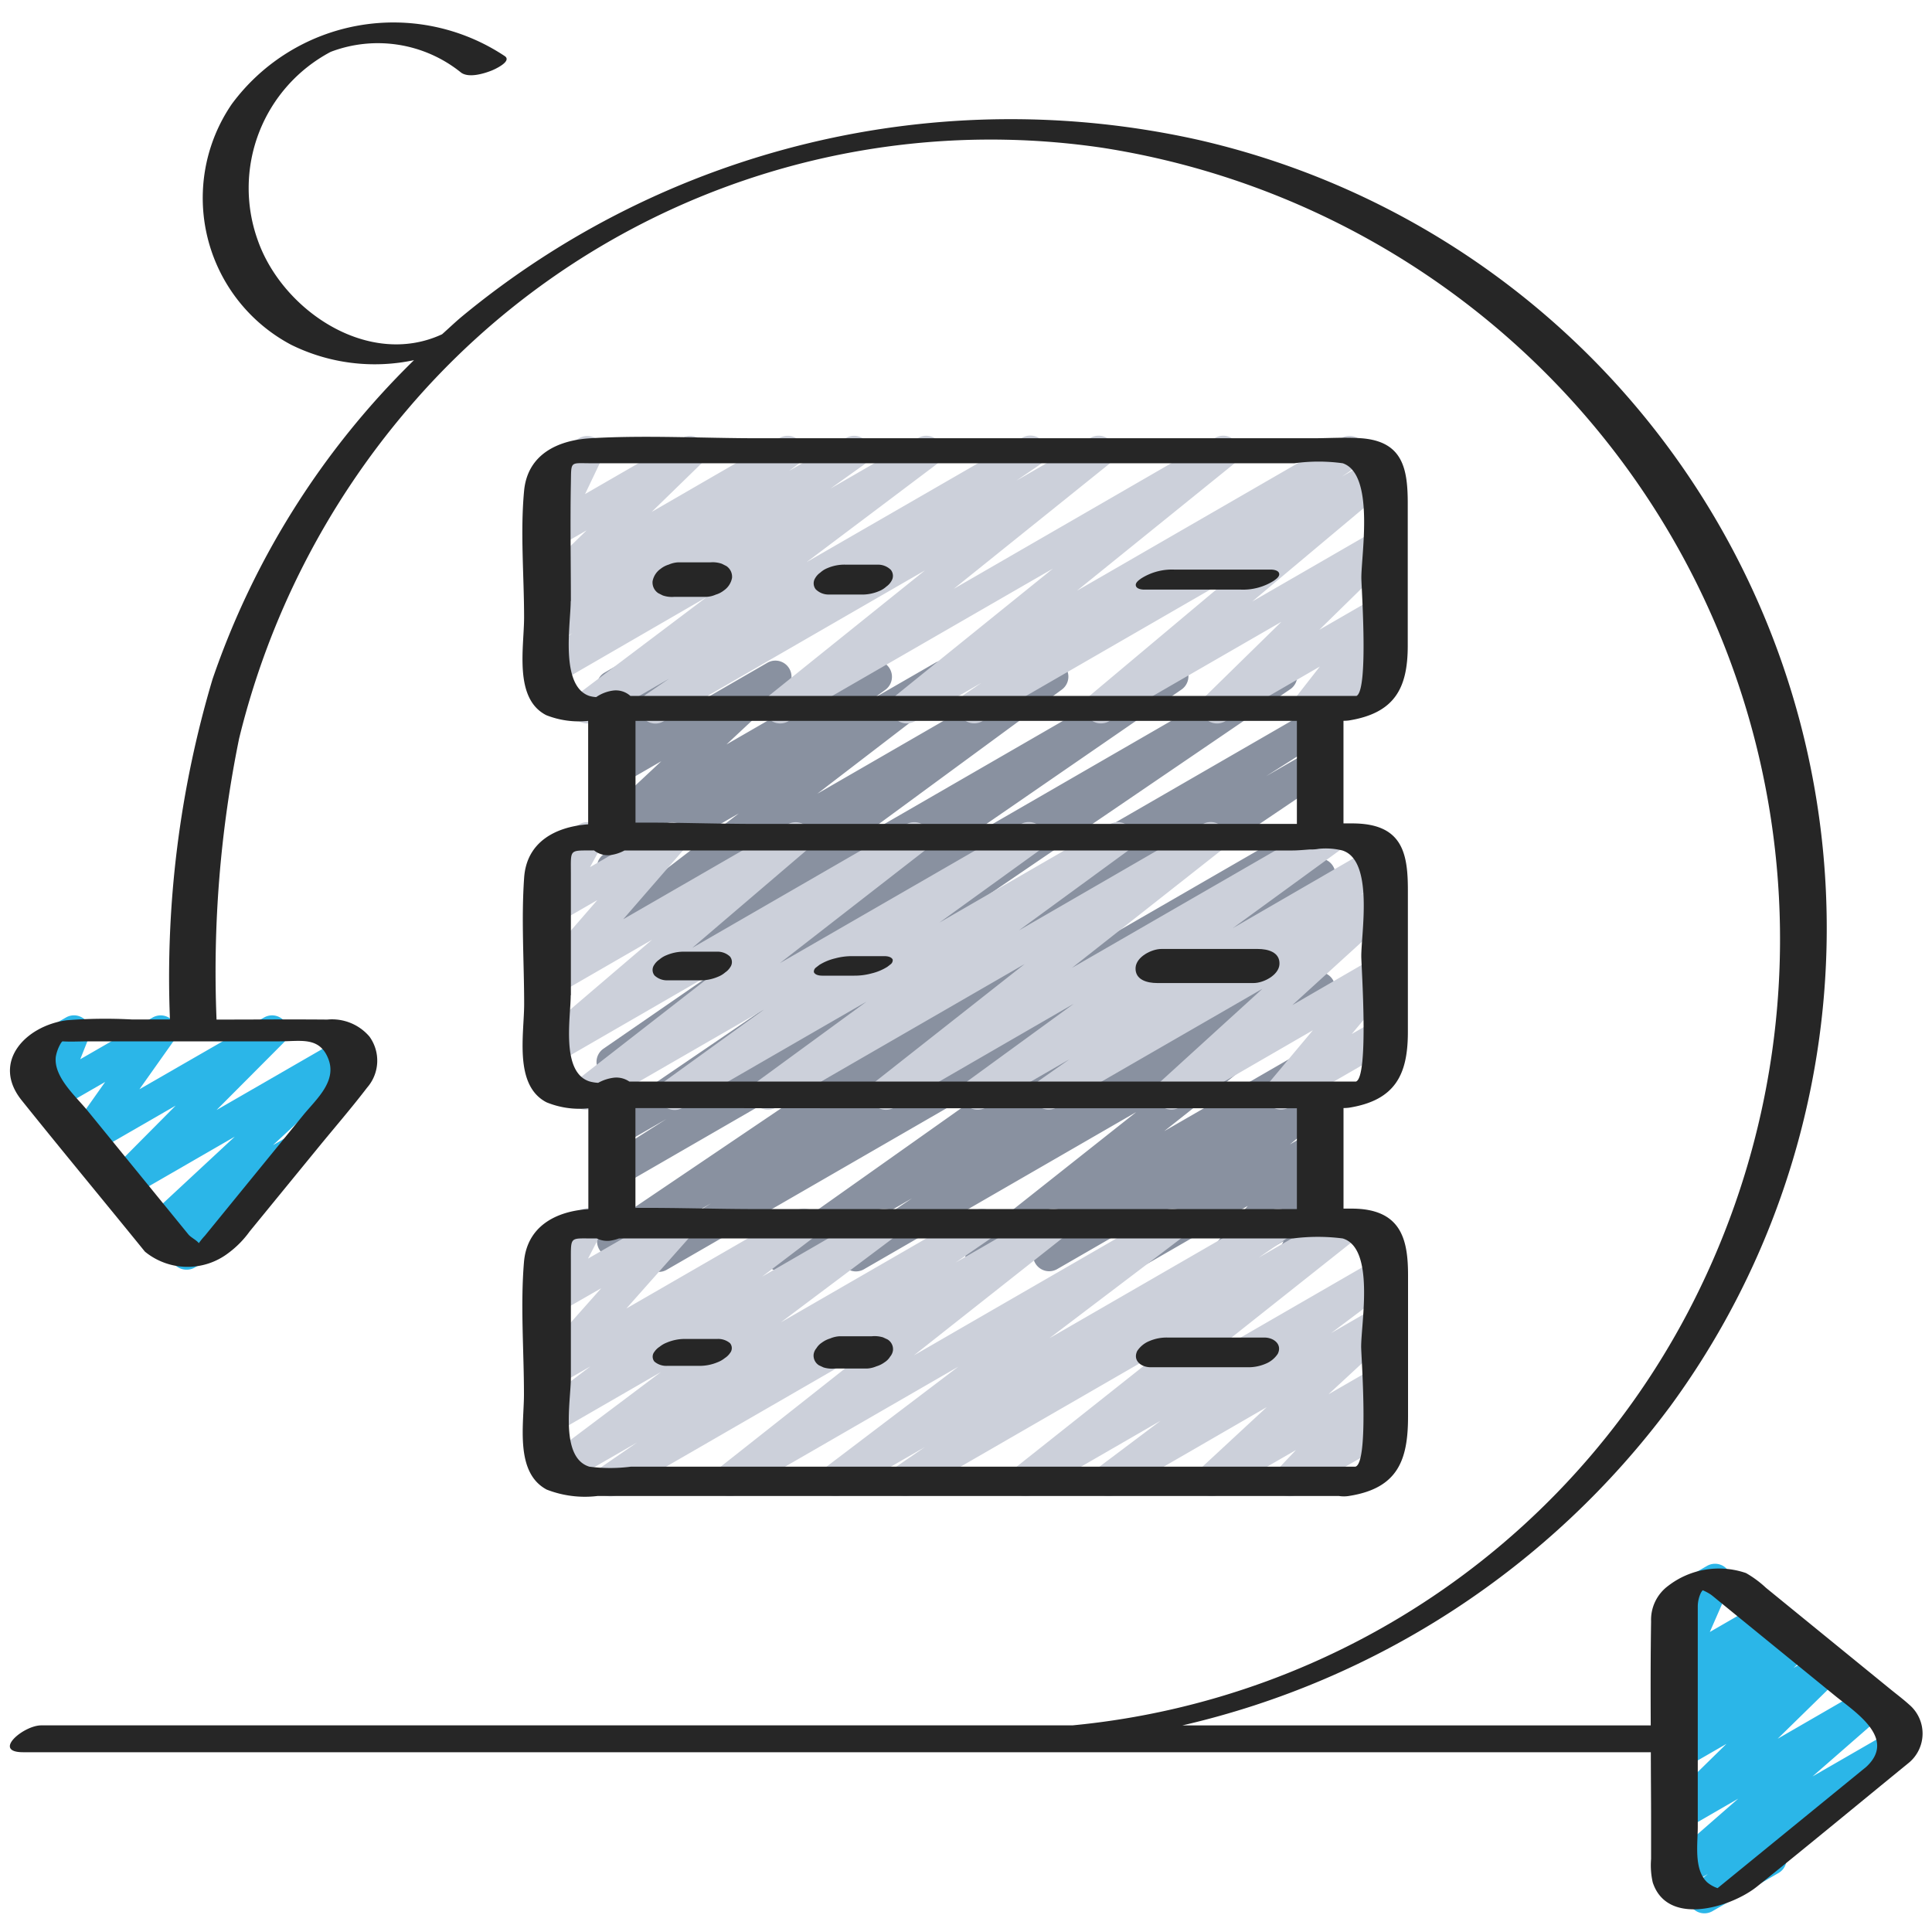
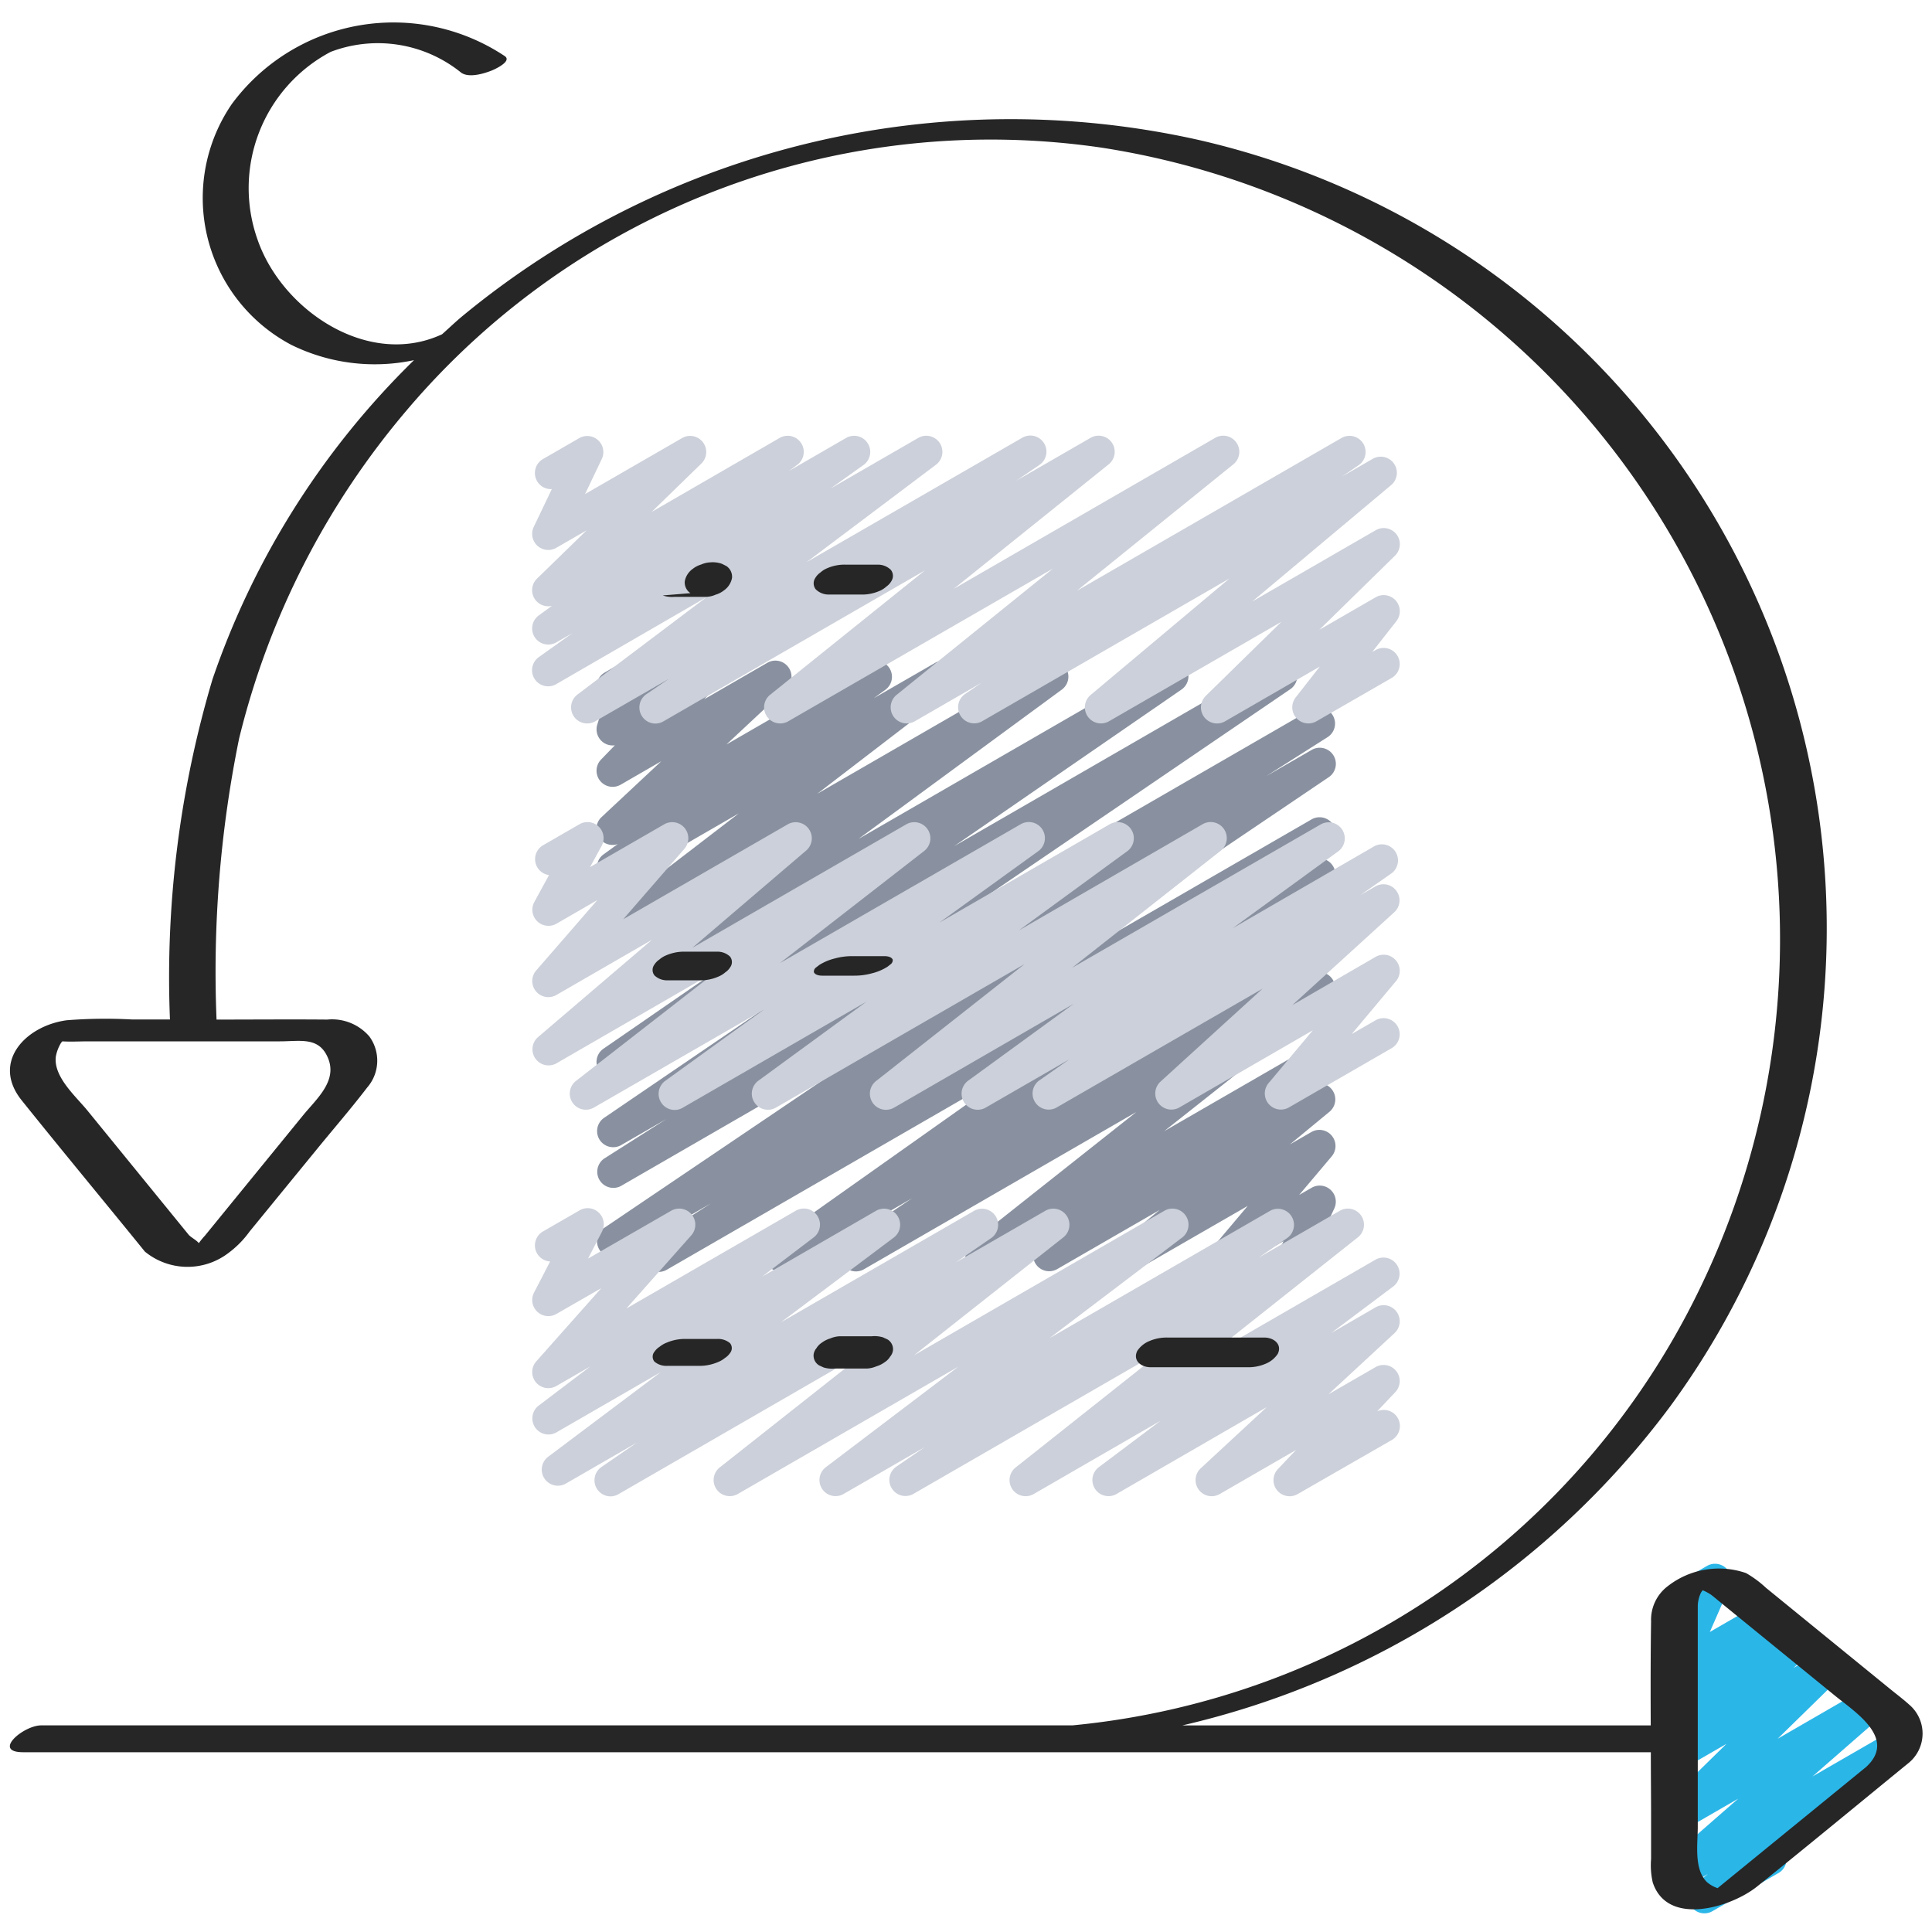
<svg xmlns="http://www.w3.org/2000/svg" id="Icons" height="512" viewBox="0 0 60 60" width="512">
  <path d="m20.461 39.5a.5.5 0 0 1 -.27-.921l1.891-1.209-2.8 1.617a.5.5 0 0 1 -.53-.846l10.194-6.888-9.664 5.58a.5.5 0 0 1 -.517-.854l1.931-1.227-1.414.815a.5.5 0 0 1 -.531-.845l9.645-6.571-9.116 5.259a.5.5 0 0 1 -.534-.845l7.054-4.865-6.52 3.769a.5.5 0 0 1 -.546-.836l6.314-4.633-5.768 3.328a.5.5 0 0 1 -.554-.83l4.219-3.238-3.665 2.115a.5.5 0 0 1 -.543-.837l.447-.324a.5.5 0 0 1 -.5-.841l1.854-1.733-1.262.729a.5.5 0 0 1 -.609-.781l.428-.442a.5.5 0 0 1 -.546-.643l.231-.749a.5.5 0 0 1 0-.868l.5-.29a.5.5 0 0 1 .728.581l-.124.4 1.708-.987a.5.5 0 0 1 .609.781l-.335.347 1.958-1.131a.5.5 0 0 1 .592.8l-1.855 1.733 4.391-2.535a.5.5 0 0 1 .543.838l-.36.261 1.909-1.1a.5.5 0 0 1 .555.83l-4.217 3.236 7.052-4.072a.5.5 0 0 1 .545.836l-6.317 4.639 9.491-5.48a.5.5 0 0 1 .534.845l-7.051 4.858 9.886-5.708a.5.5 0 0 1 .532.847l-9.649 6.573 10.315-5.955a.5.5 0 0 1 .517.855l-1.916 1.217 1.4-.807a.5.5 0 0 1 .53.848l-10.2 6.89 9.67-5.583a.5.5 0 0 1 .519.855l-1.885 1.205 1.366-.789a.5.5 0 0 1 .539.841l-7.89 5.585 7.351-4.244a.5.5 0 0 1 .528.848l-2.039 1.367 1.51-.871a.5.5 0 0 1 .56.824l-5.124 4.055 4.564-2.634a.5.5 0 0 1 .543.838l-.475.343a.5.5 0 0 1 .5.851l-1.229 1.014.669-.386a.5.5 0 0 1 .631.755l-1.013 1.2.393-.226a.5.5 0 0 1 .7.644l-.249.53a.491.491 0 0 1 .237.21.5.5 0 0 1 -.183.682l-.783.452a.5.5 0 0 1 -.7-.644l.1-.213-1.492.86a.5.5 0 0 1 -.632-.755l1.013-1.2-3.4 1.96a.5.5 0 0 1 -.568-.818l1.231-1.015-3.181 1.836a.5.5 0 0 1 -.543-.838l.429-.309-1.994 1.15a.5.5 0 0 1 -.56-.824l5.125-4.057-8.463 4.886a.5.5 0 0 1 -.528-.848l2.027-1.36-3.825 2.213a.5.5 0 0 1 -.539-.841l7.891-5.585-11.141 6.431a.494.494 0 0 1 -.25.069z" fill="#8991a0" />
-   <path d="m5.791 39.431a.5.5 0 0 1 -.346-.862l.266-.254-.565.327a.5.5 0 0 1 -.591-.8l2.736-2.542-3.312 1.912a.5.5 0 0 1 -.6-.785l2.076-2.091-2.6 1.5a.5.5 0 0 1 -.658-.722l1.069-1.514-1.517.875a.5.5 0 0 1 -.715-.618l.272-.685a.5.5 0 0 1 -.441-.895l1.182-.677a.5.5 0 0 1 .577.053.5.5 0 0 1 .138.564l-.27.679 2.248-1.296a.5.5 0 0 1 .658.721l-1.068 1.507 3.87-2.228a.5.5 0 0 1 .605.785l-2.08 2.088 3.9-2.25a.5.5 0 0 1 .591.8l-2.74 2.542.344-.2a.5.5 0 0 1 .6.794l-1.82 1.741a.5.5 0 0 1 -.187.676l-1.372.792a.49.49 0 0 1 -.25.063z" fill="#2bb6e8" />
  <path d="m52.932 59.42a.5.5 0 0 1 -.309-.894l.417-.326-.689.4a.5.5 0 0 1 -.58-.81l2.211-1.931-1.7.983a.5.5 0 0 1 -.6-.79l1.935-1.895-1.336.771a.5.5 0 0 1 -.589-.8l.514-.472a.507.507 0 0 1 -.569-.161.5.5 0 0 1 .036-.656l.455-.47a.485.485 0 0 1 -.43-.117.5.5 0 0 1 -.125-.573l.643-1.472a.509.509 0 0 1 -.51-.244.5.5 0 0 1 .183-.683l1.123-.649a.5.5 0 0 1 .708.633l-.62 1.419 1.568-.906a.5.5 0 0 1 .608.782l-.387.4.719-.415a.5.5 0 0 1 .589.8l-.497.456.843-.486a.5.5 0 0 1 .6.79l-1.936 1.894 2.713-1.568a.5.5 0 0 1 .579.809l-2.21 1.93 2.392-1.38a.5.5 0 0 1 .558.826l-3.781 2.962a.5.5 0 0 1 -.225.591l-2.051 1.185a.5.5 0 0 1 -.25.067z" fill="#2bb6e8" />
  <path d="m20.357 22.471a.5.5 0 0 1 -.282-.913l.705-.481-2.3 1.327a.5.5 0 0 1 -.55-.832l4.015-3.028-4.666 2.7a.5.5 0 0 1 -.54-.841l1.036-.738-.5.286a.5.5 0 0 1 -.547-.835l.411-.3a.507.507 0 0 1 -.512-.186.5.5 0 0 1 .05-.66l1.541-1.5-.943.544a.5.5 0 0 1 -.7-.648l.562-1.177a.491.491 0 0 1 -.458-.249.5.5 0 0 1 .182-.683l1.128-.651a.5.5 0 0 1 .7.648l-.519 1.089 3.01-1.737a.5.5 0 0 1 .6.791l-1.541 1.5 3.974-2.297a.5.5 0 0 1 .547.835l-.257.19 1.775-1.025a.5.5 0 0 1 .54.84l-1.027.733 2.726-1.573a.5.5 0 0 1 .55.833l-4.017 3.024 6.687-3.857a.5.5 0 0 1 .533.846l-.706.481 2.3-1.327a.5.5 0 0 1 .564.823l-4.809 3.864 8.116-4.687a.5.5 0 0 1 .565.822l-4.855 3.924 8.22-4.746a.5.5 0 0 1 .531.846l-.521.355.957-.552a.5.5 0 0 1 .571.816l-4.313 3.615 3.831-2.212a.5.5 0 0 1 .6.791l-2.348 2.3 1.749-1.01a.5.5 0 0 1 .643.742l-.749.957.106-.061a.5.5 0 0 1 .5.866l-2.339 1.347a.5.5 0 0 1 -.644-.741l.749-.958-2.942 1.7a.5.5 0 0 1 -.6-.79l2.349-2.3-5.355 3.089a.5.5 0 0 1 -.571-.816l4.313-3.618-7.682 4.434a.5.5 0 0 1 -.531-.846l.517-.353-2.076 1.199a.5.5 0 0 1 -.564-.822l4.854-3.92-8.22 4.742a.5.5 0 0 1 -.563-.823l4.809-3.864-8.119 4.687a.494.494 0 0 1 -.25.071z" fill="#ccd0da" />
  <path d="m20.955 34.471a.5.5 0 0 1 -.293-.906l3.066-2.214-5.29 3.049a.5.5 0 0 1 -.556-.827l4.48-3.486-5.082 2.936a.5.5 0 0 1 -.574-.812l3.543-3.026-2.97 1.715a.5.5 0 0 1 -.628-.76l1.9-2.187-1.269.733a.5.5 0 0 1 -.688-.673l.456-.836a.5.5 0 0 1 -.183-.928l1.128-.651a.5.5 0 0 1 .689.673l-.36.658 2.303-1.329a.5.5 0 0 1 .628.76l-1.9 2.188 5.109-2.948a.5.5 0 0 1 .574.813l-3.538 3.023 6.65-3.839a.5.5 0 0 1 .556.827l-4.486 3.487 7.474-4.311a.5.5 0 0 1 .543.839l-3.063 2.213 5.286-3.052a.5.5 0 0 1 .545.837l-3.364 2.459 5.708-3.3a.5.5 0 0 1 .559.826l-4.617 3.636 7.729-4.458a.5.5 0 0 1 .543.837l-3.279 2.389 4.363-2.526a.5.5 0 0 1 .538.843l-.937.655.472-.273a.5.5 0 0 1 .587.8l-3.174 2.891 2.588-1.5a.5.5 0 0 1 .633.754l-1.375 1.643.742-.428a.5.5 0 0 1 .5.866l-3.19 1.84a.5.5 0 0 1 -.634-.754l1.375-1.641-4.151 2.4a.5.5 0 0 1 -.587-.8l3.174-2.89-6.4 3.692a.5.5 0 0 1 -.537-.841l.939-.658-2.6 1.5a.5.5 0 0 1 -.544-.837l3.282-2.39-5.584 3.228a.5.5 0 0 1 -.56-.825l4.617-3.636-7.727 4.461a.5.5 0 0 1 -.545-.836l3.364-2.459-5.708 3.295a.493.493 0 0 1 -.25.071z" fill="#ccd0da" />
  <path d="m18.962 46.471a.5.5 0 0 1 -.283-.912l1.107-.762-2.22 1.281a.5.5 0 0 1 -.549-.832l3.507-2.635-3.244 1.873a.5.5 0 0 1 -.552-.831l1.606-1.218-1.055.608a.5.5 0 0 1 -.624-.765l2.018-2.272-1.394.8a.5.5 0 0 1 -.694-.663l.5-.967a.5.5 0 0 1 -.221-.933l1.128-.65a.5.5 0 0 1 .7.663l-.43.831 2.583-1.487a.5.5 0 0 1 .624.764l-2.017 2.273 5.262-3.037a.5.5 0 0 1 .553.831l-1.6 1.217 3.543-2.048a.5.5 0 0 1 .55.832l-3.51 2.635 6.007-3.467a.5.5 0 0 1 .533.844l-1.113.766 2.79-1.61a.5.5 0 0 1 .559.825l-4.644 3.667 7.781-4.492a.5.5 0 0 1 .552.831l-4.122 3.127 6.856-3.958a.5.5 0 0 1 .532.844l-.889.611 2.52-1.455a.5.5 0 0 1 .561.824l-4.687 3.717 5.234-3.022a.5.5 0 0 1 .55.832l-1.93 1.449 1.381-.8a.5.5 0 0 1 .589.8l-2.052 1.9 1.463-.844a.5.5 0 0 1 .613.776l-.567.6a.5.5 0 0 1 .454.89l-2.921 1.678a.5.5 0 0 1 -.614-.776l.561-.592-2.369 1.368a.5.5 0 0 1 -.589-.8l2.051-1.9-4.67 2.7a.5.5 0 0 1 -.55-.832l1.924-1.446-3.944 2.278a.5.5 0 0 1 -.561-.824l4.69-3.719-7.872 4.543a.5.5 0 0 1 -.532-.844l.894-.614-2.526 1.458a.5.5 0 0 1 -.551-.831l4.12-3.126-6.854 3.957a.5.5 0 0 1 -.559-.825l4.644-3.667-7.781 4.492a.5.5 0 0 1 -.25.071z" fill="#ccd0da" />
  <g fill="#262626">
    <path d="m4.5 38.87a2.089 2.089 0 0 0 2.586.049 3.042 3.042 0 0 0 .666-.674q1.042-1.275 2.081-2.545c.521-.64 1.066-1.266 1.567-1.922a1.273 1.273 0 0 0 .073-1.587 1.526 1.526 0 0 0 -1.309-.527c-1.146-.01-2.293 0-3.439 0a36.241 36.241 0 0 1 .7-8.725 24.833 24.833 0 0 1 5.229-10.225 23.764 23.764 0 0 1 21.6-8.122 24.876 24.876 0 0 1 18.519 35.461 24.189 24.189 0 0 1 -19.468 13.53h-32.025c-.553 0-1.535.834-.56.834h50.548c0 .684.008 1.368.008 2.051v1.263a2.4 2.4 0 0 0 .051.728c.454 1.385 2.434.775 3.236.132 1.578-1.264 3.134-2.555 4.7-3.832a1.179 1.179 0 0 0 .022-1.826c-.191-.173-.4-.328-.6-.492l-2.7-2.2-1.141-.93a3.333 3.333 0 0 0 -.62-.458 2.581 2.581 0 0 0 -2.421.4 1.309 1.309 0 0 0 -.527 1.1c-.017 1.077-.016 2.154-.011 3.231h-14.546a26.224 26.224 0 0 0 15.155-9.914 25.113 25.113 0 0 0 -14.667-39.328 26.753 26.753 0 0 0 -22.862 5.488c-.212.177-.41.368-.616.551-2.283 1.06-4.949-.732-5.719-2.907a4.786 4.786 0 0 1 2.259-5.863 4.114 4.114 0 0 1 4.051.644c.238.173.7.034.939-.06.095-.036.647-.286.421-.45a6.241 6.241 0 0 0 -8.48 1.485 5.16 5.16 0 0 0 1.843 7.478 5.861 5.861 0 0 0 3.814.477 25.315 25.315 0 0 0 -6.257 9.909 32.428 32.428 0 0 0 -1.322 10.567h-1.172a15.352 15.352 0 0 0 -2.035.024c-1.288.175-2.344 1.306-1.399 2.485 1.264 1.577 2.555 3.13 3.828 4.7zm48.862 10.837.925.754 2.7 2.2c.621.506 1.93 1.328.968 2.213l-3.855 3.145-.759.619a1 1 0 0 1 -.326-.184c-.417-.4-.289-1.193-.289-1.721v-5.919c0-.275 0-.55 0-.826 0-.038 0-.077 0-.116a1 1 0 0 1 .1-.412.451.451 0 0 1 .053-.073 1.453 1.453 0 0 1 .255.136c.079.059.153.123.228.184zm-51.462-17.326s.022-.025.036-.041c.266.017.54 0 .806 0h5.948c.641 0 1.224-.153 1.5.528.292.711-.371 1.269-.776 1.767l-2.19 2.685-.859 1.054a2.242 2.242 0 0 0 -.191.234c-.066-.091-.231-.17-.313-.259l-3.143-3.857c-.36-.442-1.058-1.044-.985-1.673a1.232 1.232 0 0 1 .167-.438z" />
-     <path d="m16.272 39.2c-.112 1.347 0 2.748 0 4.1 0 .938-.287 2.429.705 2.96a3.263 3.263 0 0 0 1.576.2h23.033a.984.984 0 0 0 .328-.005c1.508-.243 1.814-1.125 1.814-2.466v-4.389c0-1.065-.2-1.941-1.472-2.054-.174-.015-.353-.012-.532-.011v-3.124a1.269 1.269 0 0 0 .176-.011c1.443-.233 1.823-1.042 1.823-2.353v-4.4c0-1.08-.147-1.962-1.456-2.065-.179-.014-.362-.011-.544-.01v-3.187a1.286 1.286 0 0 0 .166-.01c1.433-.231 1.83-1.013 1.83-2.325v-4.4c0-1.079-.141-1.945-1.449-2.04-.493-.035-1 0-1.5 0h-17.234c-1.721 0-3.475-.1-5.193 0-1.047.062-1.963.516-2.067 1.635-.121 1.286 0 2.638 0 3.93 0 .934-.325 2.521.69 3.036a2.756 2.756 0 0 0 1.3.177v3.212c-1.017.076-1.909.547-1.988 1.652-.093 1.3 0 2.63 0 3.93 0 .942-.323 2.524.694 3.051a2.7 2.7 0 0 0 1.3.187v3.13c-1.025.068-1.908.542-2 1.65zm9.394-4.783h14.61v3.132h-16.759c-1.254 0-2.522-.045-3.783-.036v-3.1zm16.606 7.415c0 .272.251 3.61-.18 3.717h-22.5a5.063 5.063 0 0 1 -1.29 0c-.922-.284-.573-2.054-.573-2.758 0-1.219 0-2.438 0-3.657 0-.732-.024-.673.639-.673h.166a.744.744 0 0 0 .4.072 1.286 1.286 0 0 0 .288-.072h20.933a6.045 6.045 0 0 1 1.544 0c1.001.301.573 2.61.573 3.366zm-18.743-16.244c-1.256 0-2.529-.049-3.793-.04v-3.161h20.54v3.2zm-5.8-6.919c0-1.218-.023-2.439 0-3.657.014-.708-.039-.625.624-.625h21.847a5.471 5.471 0 0 1 1.5 0c.994.339.578 2.811.578 3.557 0 .291.23 3.5-.152 3.669h-22.548a.675.675 0 0 0 -.521-.169 1.211 1.211 0 0 0 -.542.205.976.976 0 0 1 -.213-.036c-.919-.313-.578-2.244-.578-2.944zm0 12.238q0-1.893 0-3.786c0-.74-.055-.709.631-.709h.091a.69.69 0 0 0 .5.144 1.267 1.267 0 0 0 .444-.144h20.748c.155 0 .344-.017.538-.032a1.26 1.26 0 0 0 .274-.019 2.148 2.148 0 0 1 .733.051c.978.309.588 2.548.588 3.284 0 .3.242 3.745-.164 3.892h-22.512-.057a.712.712 0 0 0 -.481-.119 1.346 1.346 0 0 0 -.485.159 1.212 1.212 0 0 1 -.268-.043c-.896-.285-.585-1.985-.585-2.678z" />
-     <path d="m20.583 18.492a.868.868 0 0 0 .354.044h1a.806.806 0 0 0 .291-.069.749.749 0 0 0 .254-.131.609.609 0 0 0 .252-.39.4.4 0 0 0 -.176-.367l-.141-.071a.868.868 0 0 0 -.354-.044h-1a.806.806 0 0 0 -.291.069.749.749 0 0 0 -.254.131.609.609 0 0 0 -.252.39.4.4 0 0 0 .176.367z" />
+     <path d="m20.583 18.492a.868.868 0 0 0 .354.044h1a.806.806 0 0 0 .291-.069.749.749 0 0 0 .254-.131.609.609 0 0 0 .252-.39.4.4 0 0 0 -.176-.367l-.141-.071a.868.868 0 0 0 -.354-.044a.806.806 0 0 0 -.291.069.749.749 0 0 0 -.254.131.609.609 0 0 0 -.252.39.4.4 0 0 0 .176.367z" />
    <path d="m25.732 18.464h1a1.342 1.342 0 0 0 .57-.107.738.738 0 0 0 .226-.142.523.523 0 0 0 .155-.169.3.3 0 0 0 -.015-.346.564.564 0 0 0 -.4-.164h-1a1.342 1.342 0 0 0 -.57.107.738.738 0 0 0 -.226.142.523.523 0 0 0 -.155.169.3.3 0 0 0 .015.346.564.564 0 0 0 .4.164z" />
-     <path d="m38.163 18.311h.371a1.787 1.787 0 0 0 1.025-.275c.066-.048.192-.13.165-.23s-.186-.117-.258-.117h-3a1.787 1.787 0 0 0 -1.025.275c-.066.048-.192.13-.165.23s.186.117.258.117z" />
    <path d="m20.727 30.445h1a1.371 1.371 0 0 0 .569-.11.761.761 0 0 0 .227-.137.531.531 0 0 0 .157-.163.273.273 0 0 0 -.01-.329.565.565 0 0 0 -.4-.151h-1a1.387 1.387 0 0 0 -.569.109.763.763 0 0 0 -.227.138.531.531 0 0 0 -.157.163.273.273 0 0 0 .01.329.565.565 0 0 0 .4.151z" />
    <path d="m26.408 30.3h.124a1.985 1.985 0 0 0 .531-.069 1.646 1.646 0 0 0 .494-.205l.1-.078a.16.16 0 0 0 .067-.145c-.038-.091-.174-.109-.256-.109h-1a1.985 1.985 0 0 0 -.531.069 1.646 1.646 0 0 0 -.494.205l-.1.078a.16.16 0 0 0 -.067.145c.038.091.174.109.256.109z" />
-     <path d="m35.935 30.529h3c.3 0 .782-.243.8-.585.018-.379-.368-.473-.669-.473h-3c-.3 0-.782.243-.8.585-.018.379.368.473.669.473z" />
    <path d="m22.28 41.582h-1a1.439 1.439 0 0 0 -.568.112.829.829 0 0 0 -.229.132.555.555 0 0 0 -.159.154.241.241 0 0 0 0 .306.569.569 0 0 0 .392.132h1a1.439 1.439 0 0 0 .568-.112.829.829 0 0 0 .229-.132.555.555 0 0 0 .159-.154.241.241 0 0 0 0-.306.569.569 0 0 0 -.392-.132z" />
    <path d="m27.424 41.533a.91.91 0 0 0 -.352-.034h-1a.86.86 0 0 0 -.291.069.824.824 0 0 0 -.255.127.539.539 0 0 0 -.171.175.375.375 0 0 0 -.087.193.354.354 0 0 0 .17.34l.138.064a.91.91 0 0 0 .352.034h1a.86.86 0 0 0 .291-.069.824.824 0 0 0 .255-.127.539.539 0 0 0 .171-.175.375.375 0 0 0 .087-.193.354.354 0 0 0 -.17-.34z" />
    <path d="m39.268 41.539h-3a1.356 1.356 0 0 0 -.569.107.82.82 0 0 0 -.381.309c-.146.3.125.506.414.506h3a1.356 1.356 0 0 0 .569-.107.82.82 0 0 0 .381-.309c.146-.296-.125-.506-.414-.506z" />
  </g>
</svg>